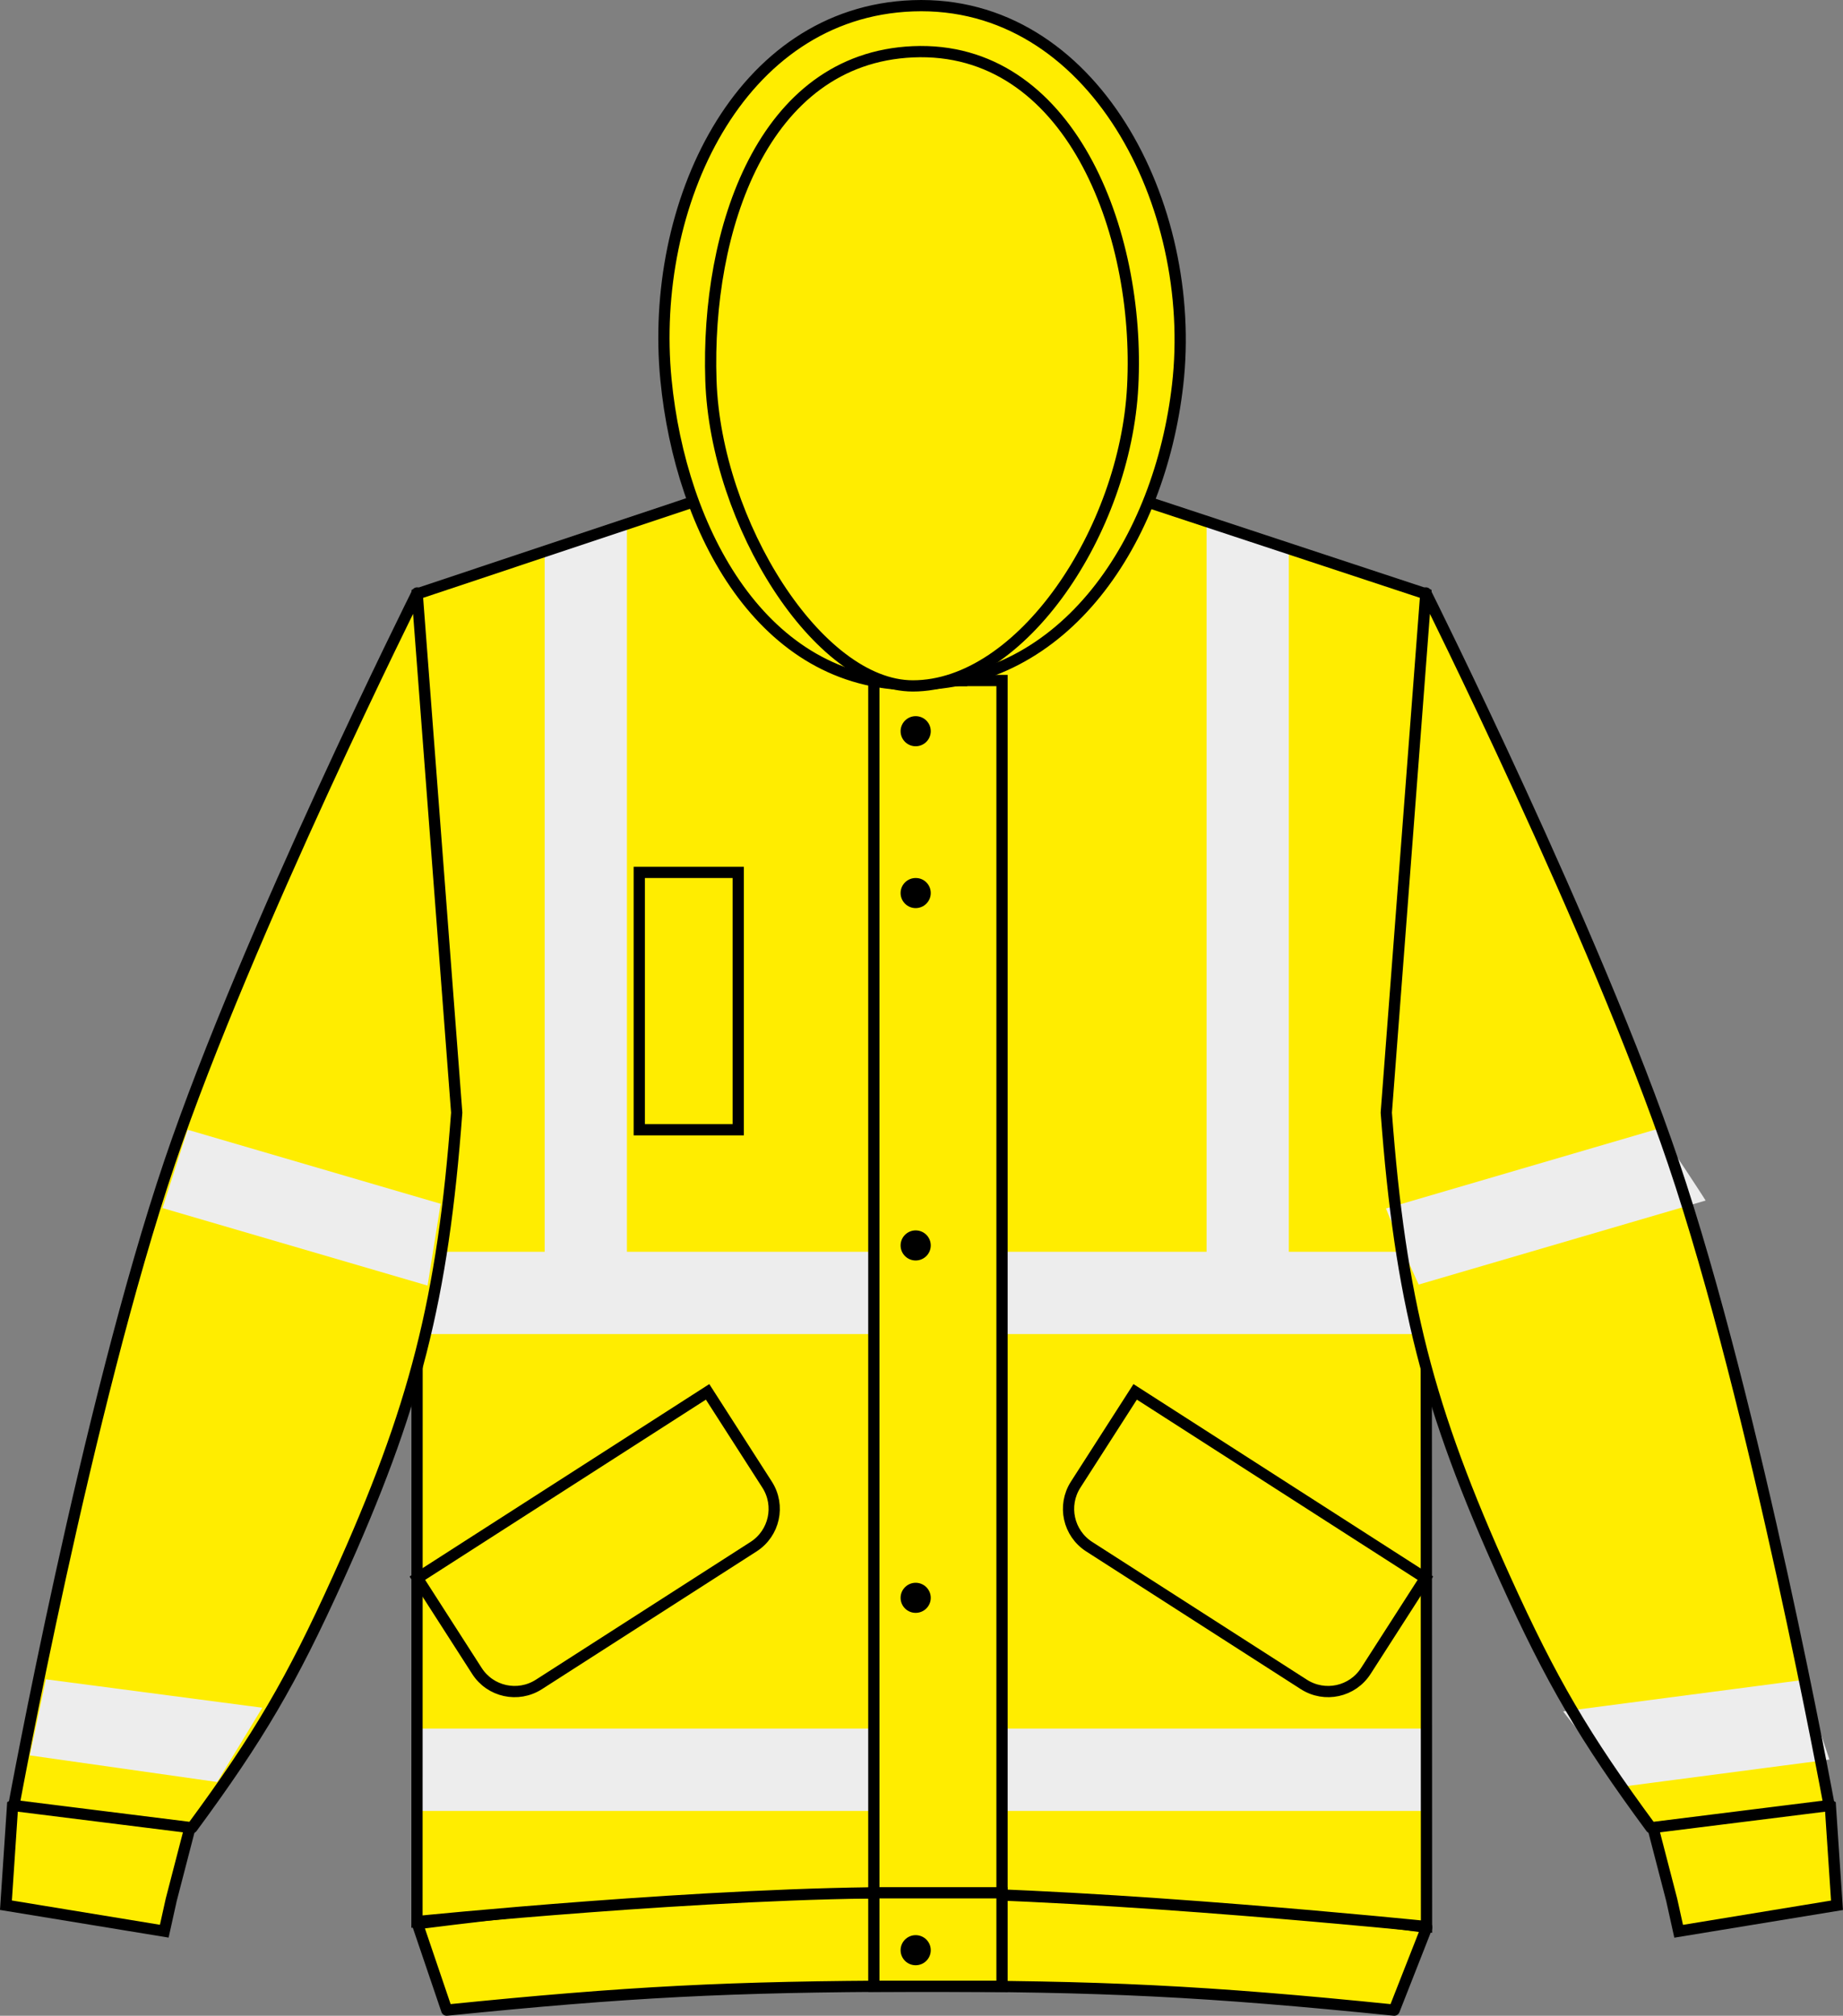
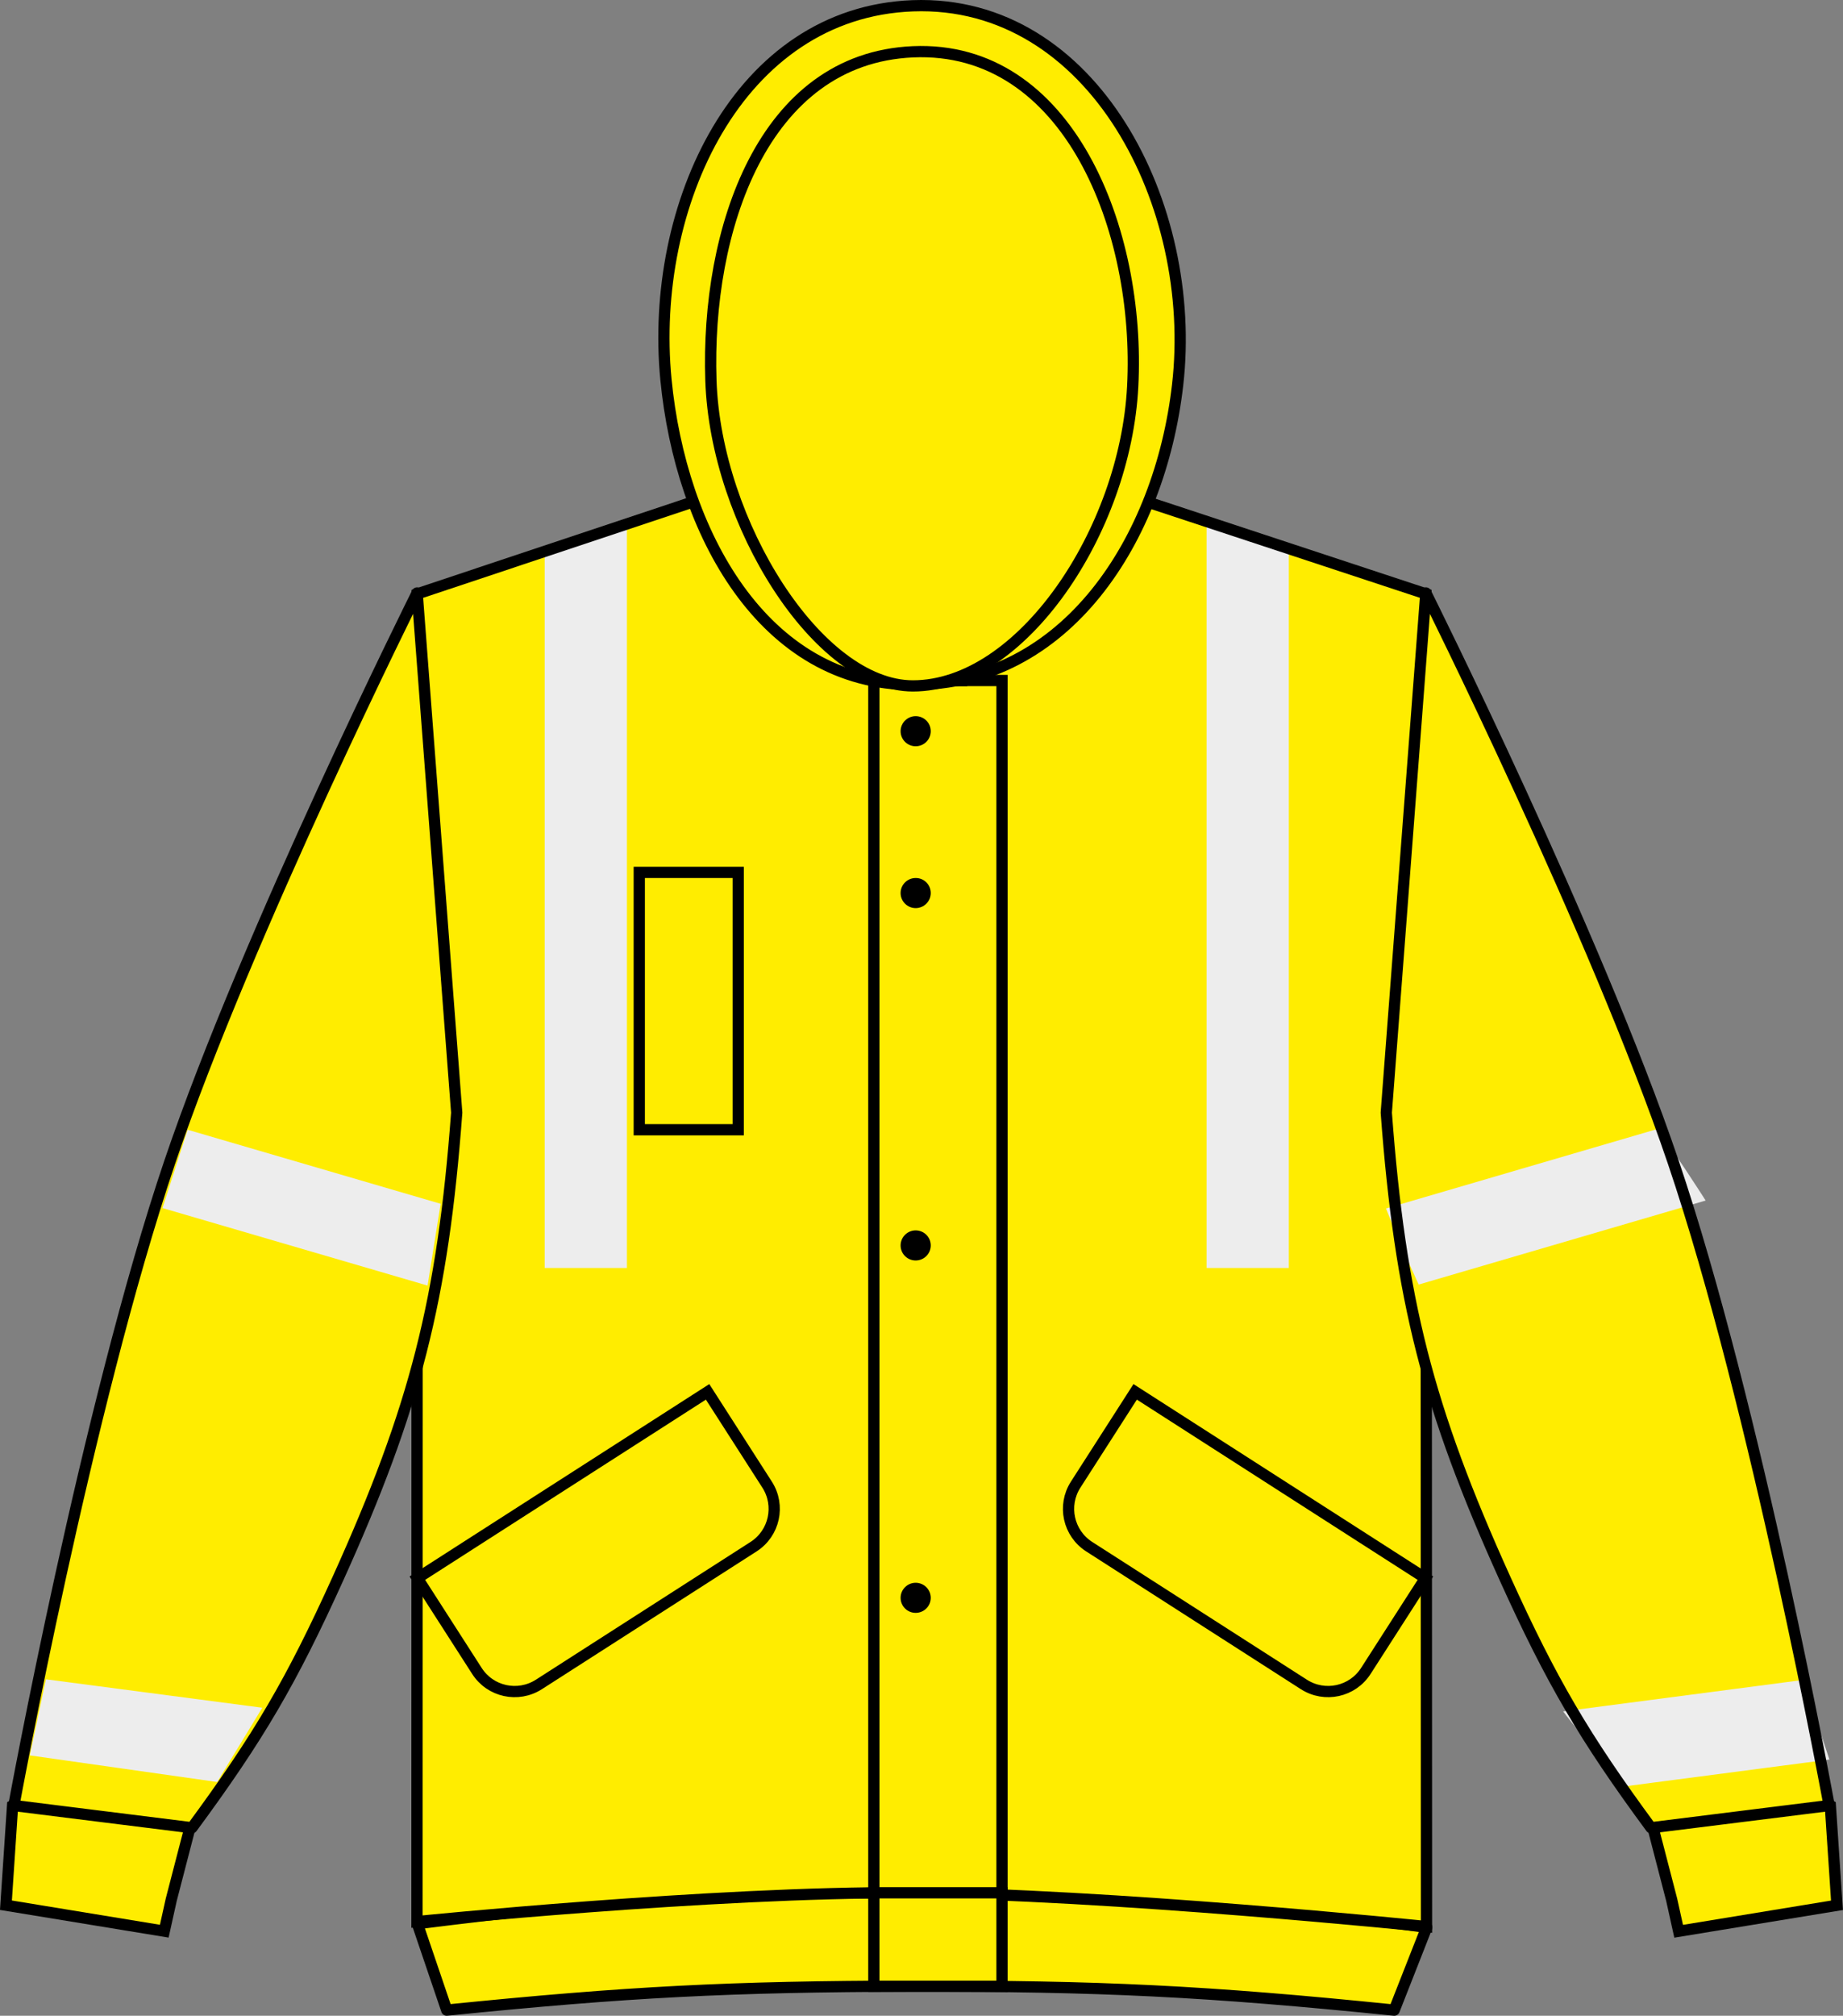
<svg xmlns="http://www.w3.org/2000/svg" xmlns:xlink="http://www.w3.org/1999/xlink" version="1.1" id="yellow" x="0px" y="0px" viewBox="0 0 23.28 25.456" style="enable-background:new 0 0 23.28 25.456;" xml:space="preserve">
  <rect x="0" y="0" width="23.28" height="25.456" fill="#808080" stroke="none" />
  <g>
    <g>
      <path style="fill:#FFED00;stroke:#000000;stroke-width:0.142;stroke-linejoin:round;stroke-miterlimit:3.864;" d="M5.643,25.385    c2.281-0.231,3.579-0.298,5.871-0.303c2.381-0.004,3.728,0.062,6.097,0.303l0.411-1.046c-2.463-0.329-3.873-0.426-6.358-0.435    c-2.497-0.011-3.914,0.076-6.392,0.389L5.643,25.385L5.643,25.385z" />
      <g>
        <defs>
          <path id="SVGID_1_" d="M5.27,7.5l4.11-1.371c0,0,1.322-0.091,2.168-0.094c0.901-0.002,2.31,0.094,2.31,0.094L18.012,7.5      l0.007,16.83c0,0-4.055-0.415-6.543-0.428c-2.49-0.012-6.209,0.365-6.209,0.365L5.27,7.5L5.27,7.5z" />
        </defs>
        <use xlink:href="#SVGID_1_" style="overflow:visible;fill:#FFED00;" />
        <clipPath id="SVGID_2_">
          <use xlink:href="#SVGID_1_" style="overflow:visible;" />
        </clipPath>
-         <rect x="1.266" y="15.808" style="clip-path:url(#SVGID_2_);fill:#EDEDED;" width="20.434" height="1.039" />
-         <polygon style="clip-path:url(#SVGID_2_);fill:#EDEDED;" points="0.016,21.83 23.151,21.83 23.151,22.869 0.016,22.869      0.016,21.263    " />
        <rect x="6.88" y="5.607" style="clip-path:url(#SVGID_2_);fill:#EDEDED;" width="1.039" height="10.406" />
        <rect x="15.241" y="5.366" style="clip-path:url(#SVGID_2_);fill:#EDEDED;" width="1.039" height="10.647" />
        <use xlink:href="#SVGID_1_" style="overflow:visible;fill:none;stroke:#000000;stroke-width:0.142;stroke-miterlimit:3.864;" />
      </g>
      <path style="fill:#FFED00;stroke:#000000;stroke-width:0.142;stroke-miterlimit:3.864;" d="M2.163,23.991l0.376-1.449    c-0.495-0.139-0.807-0.159-1.316-0.088c-0.432,0.061-0.68,0.142-1.064,0.348L0.075,24.06l2,0.328L2.163,23.991z" />
      <g>
        <defs>
          <path id="SVGID_3_" d="M2.425,23.082c0.844-1.145,1.257-1.851,1.844-3.147c0.976-2.157,1.324-3.522,1.5-5.884l-0.5-6.563      c0,0-2.144,4.293-3.125,7.188c-1.046,3.088-1.969,8.125-1.969,8.125L2.425,23.082L2.425,23.082z" />
        </defs>
        <use xlink:href="#SVGID_3_" style="overflow:visible;fill:#FFED00;" />
        <clipPath id="SVGID_4_">
          <use xlink:href="#SVGID_3_" style="overflow:visible;" />
        </clipPath>
        <polygon style="clip-path:url(#SVGID_4_);fill:#EDEDED;" points="2.37,14.267 5.566,15.202 5.401,16.235 2.053,15.256    " />
        <polygon style="clip-path:url(#SVGID_4_);fill:#EDEDED;" points="0.58,21.207 3.313,21.566 2.743,22.504 0.377,22.168    " />
        <use xlink:href="#SVGID_3_" style="overflow:visible;fill:none;stroke:#000000;stroke-width:0.142;stroke-linecap:round;stroke-linejoin:round;stroke-miterlimit:3.864;" />
      </g>
      <path style="fill:#FFED00;stroke:#000000;stroke-width:0.142;stroke-miterlimit:3.864;" d="M21.116,23.991l-0.376-1.449    c0.495-0.139,0.807-0.159,1.316-0.088c0.432,0.061,0.68,0.142,1.064,0.348l0.084,1.259l-2,0.328L21.116,23.991z" />
      <g>
        <defs>
          <path id="SVGID_5_" d="M20.855,23.082c-0.844-1.145-1.257-1.851-1.844-3.147c-0.976-2.157-1.324-3.522-1.5-5.884l0.5-6.563      c0,0,2.144,4.293,3.125,7.188c1.046,3.088,1.969,8.125,1.969,8.125L20.855,23.082L20.855,23.082z" />
        </defs>
        <use xlink:href="#SVGID_5_" style="overflow:visible;fill:#FFED00;" />
        <clipPath id="SVGID_6_">
          <use xlink:href="#SVGID_5_" style="overflow:visible;" />
        </clipPath>
        <rect x="16.581" y="14.696" transform="matrix(0.96 -0.281 0.281 0.96 -3.486 6.089)" style="clip-path:url(#SVGID_6_);fill:#EDEDED;" width="5.873" height="1.038" />
        <rect x="17.133" y="21.506" transform="matrix(0.992 -0.13 0.13 0.992 -2.695 2.853)" style="clip-path:url(#SVGID_6_);fill:#EDEDED;" width="6.649" height="1.039" />
        <use xlink:href="#SVGID_5_" style="overflow:visible;fill:none;stroke:#000000;stroke-width:0.142;stroke-linecap:round;stroke-linejoin:round;stroke-miterlimit:3.864;" />
      </g>
      <rect x="11.038" y="8.594" style="fill:#FFED00;stroke:#000000;stroke-width:0.142;stroke-miterlimit:3.864;" width="1.619" height="15.316" />
      <path style="fill:#FFED00;stroke:#000000;stroke-width:0.142;stroke-miterlimit:3.864;" d="M13.395,5.471    c-0.319-0.733-1.109-0.766-1.908-0.75c-0.719,0.014-1.399,0.027-1.717,0.672C9.561,5.817,9.681,6.141,9.772,6.606    c0.153,0.781,0.624,1.077,1.014,1.771l0.262,0.217h1.136c0.071-0.082,0.141-0.17,0.196-0.279c0.332-0.656,0.808-0.895,0.978-1.609    C13.469,6.236,13.587,5.913,13.395,5.471z" />
      <rect x="11.038" y="23.903" style="fill:#FFED00;stroke:#000000;stroke-width:0.142;stroke-miterlimit:3.864;" width="1.619" height="1.181" />
-       <path d="M11.757,24.628c0,0.105-0.085,0.19-0.191,0.19c-0.105,0-0.19-0.085-0.19-0.19s0.086-0.19,0.19-0.19    C11.672,24.438,11.757,24.523,11.757,24.628z" />
      <path d="M11.757,20.178c0,0.105-0.085,0.19-0.191,0.19c-0.105,0-0.19-0.085-0.19-0.19c0-0.105,0.086-0.19,0.19-0.19    C11.672,19.988,11.757,20.074,11.757,20.178z" />
      <path d="M11.757,15.728c0,0.105-0.085,0.19-0.191,0.19c-0.105,0-0.19-0.085-0.19-0.19c0-0.105,0.086-0.19,0.19-0.19    C11.672,15.538,11.757,15.623,11.757,15.728z" />
      <path d="M11.757,11.278c0,0.104-0.085,0.19-0.191,0.19c-0.105,0-0.19-0.086-0.19-0.19c0-0.106,0.086-0.19,0.19-0.19    C11.672,11.087,11.757,11.172,11.757,11.278z" />
      <path d="M11.757,9.234c0,0.105-0.085,0.19-0.191,0.19c-0.105,0-0.19-0.085-0.19-0.19c0-0.105,0.086-0.19,0.19-0.19    C11.672,9.044,11.757,9.129,11.757,9.234z" />
      <path style="fill:#FFED00;stroke:#000000;stroke-width:0.142;stroke-miterlimit:3.864;" d="M9.69,18.749    c0.169,0.264,0.092,0.614-0.171,0.783l-2.712,1.74c-0.264,0.169-0.614,0.093-0.783-0.171L5.272,19.93l3.666-2.353L9.69,18.749z" />
      <path style="fill:#FFED00;stroke:#000000;stroke-width:0.142;stroke-miterlimit:3.864;" d="M13.587,18.749    c-0.169,0.264-0.092,0.614,0.171,0.783l2.712,1.74c0.264,0.169,0.614,0.093,0.783-0.171l0.752-1.171l-3.666-2.353L13.587,18.749z" />
      <rect x="8.075" y="11.017" style="fill:#FFED00;stroke:#000000;stroke-width:0.142;stroke-miterlimit:3.864;" width="1.25" height="3.25" />
    </g>
    <g>
      <path style="fill:#FFED00;stroke:#000000;stroke-width:0.142;stroke-miterlimit:3.864;" d="M11.533,8.646    c1.932,0,3.117-1.827,3.342-3.782c0.262-2.265-1.066-4.874-3.344-4.791c-2.205,0.081-3.332,2.524-3.119,4.72    C8.599,6.717,9.64,8.646,11.533,8.646L11.533,8.646z" />
      <path style="fill:#FFED00;stroke:#000000;stroke-width:0.142;stroke-miterlimit:3.864;" d="M11.531,8.662    c1.369,0,2.684-1.955,2.777-3.784c0.102-1.969-0.808-4.311-2.777-4.224C9.632,0.738,8.916,2.908,8.98,4.806    C9.041,6.609,10.337,8.662,11.531,8.662L11.531,8.662z" />
    </g>
  </g>
</svg>